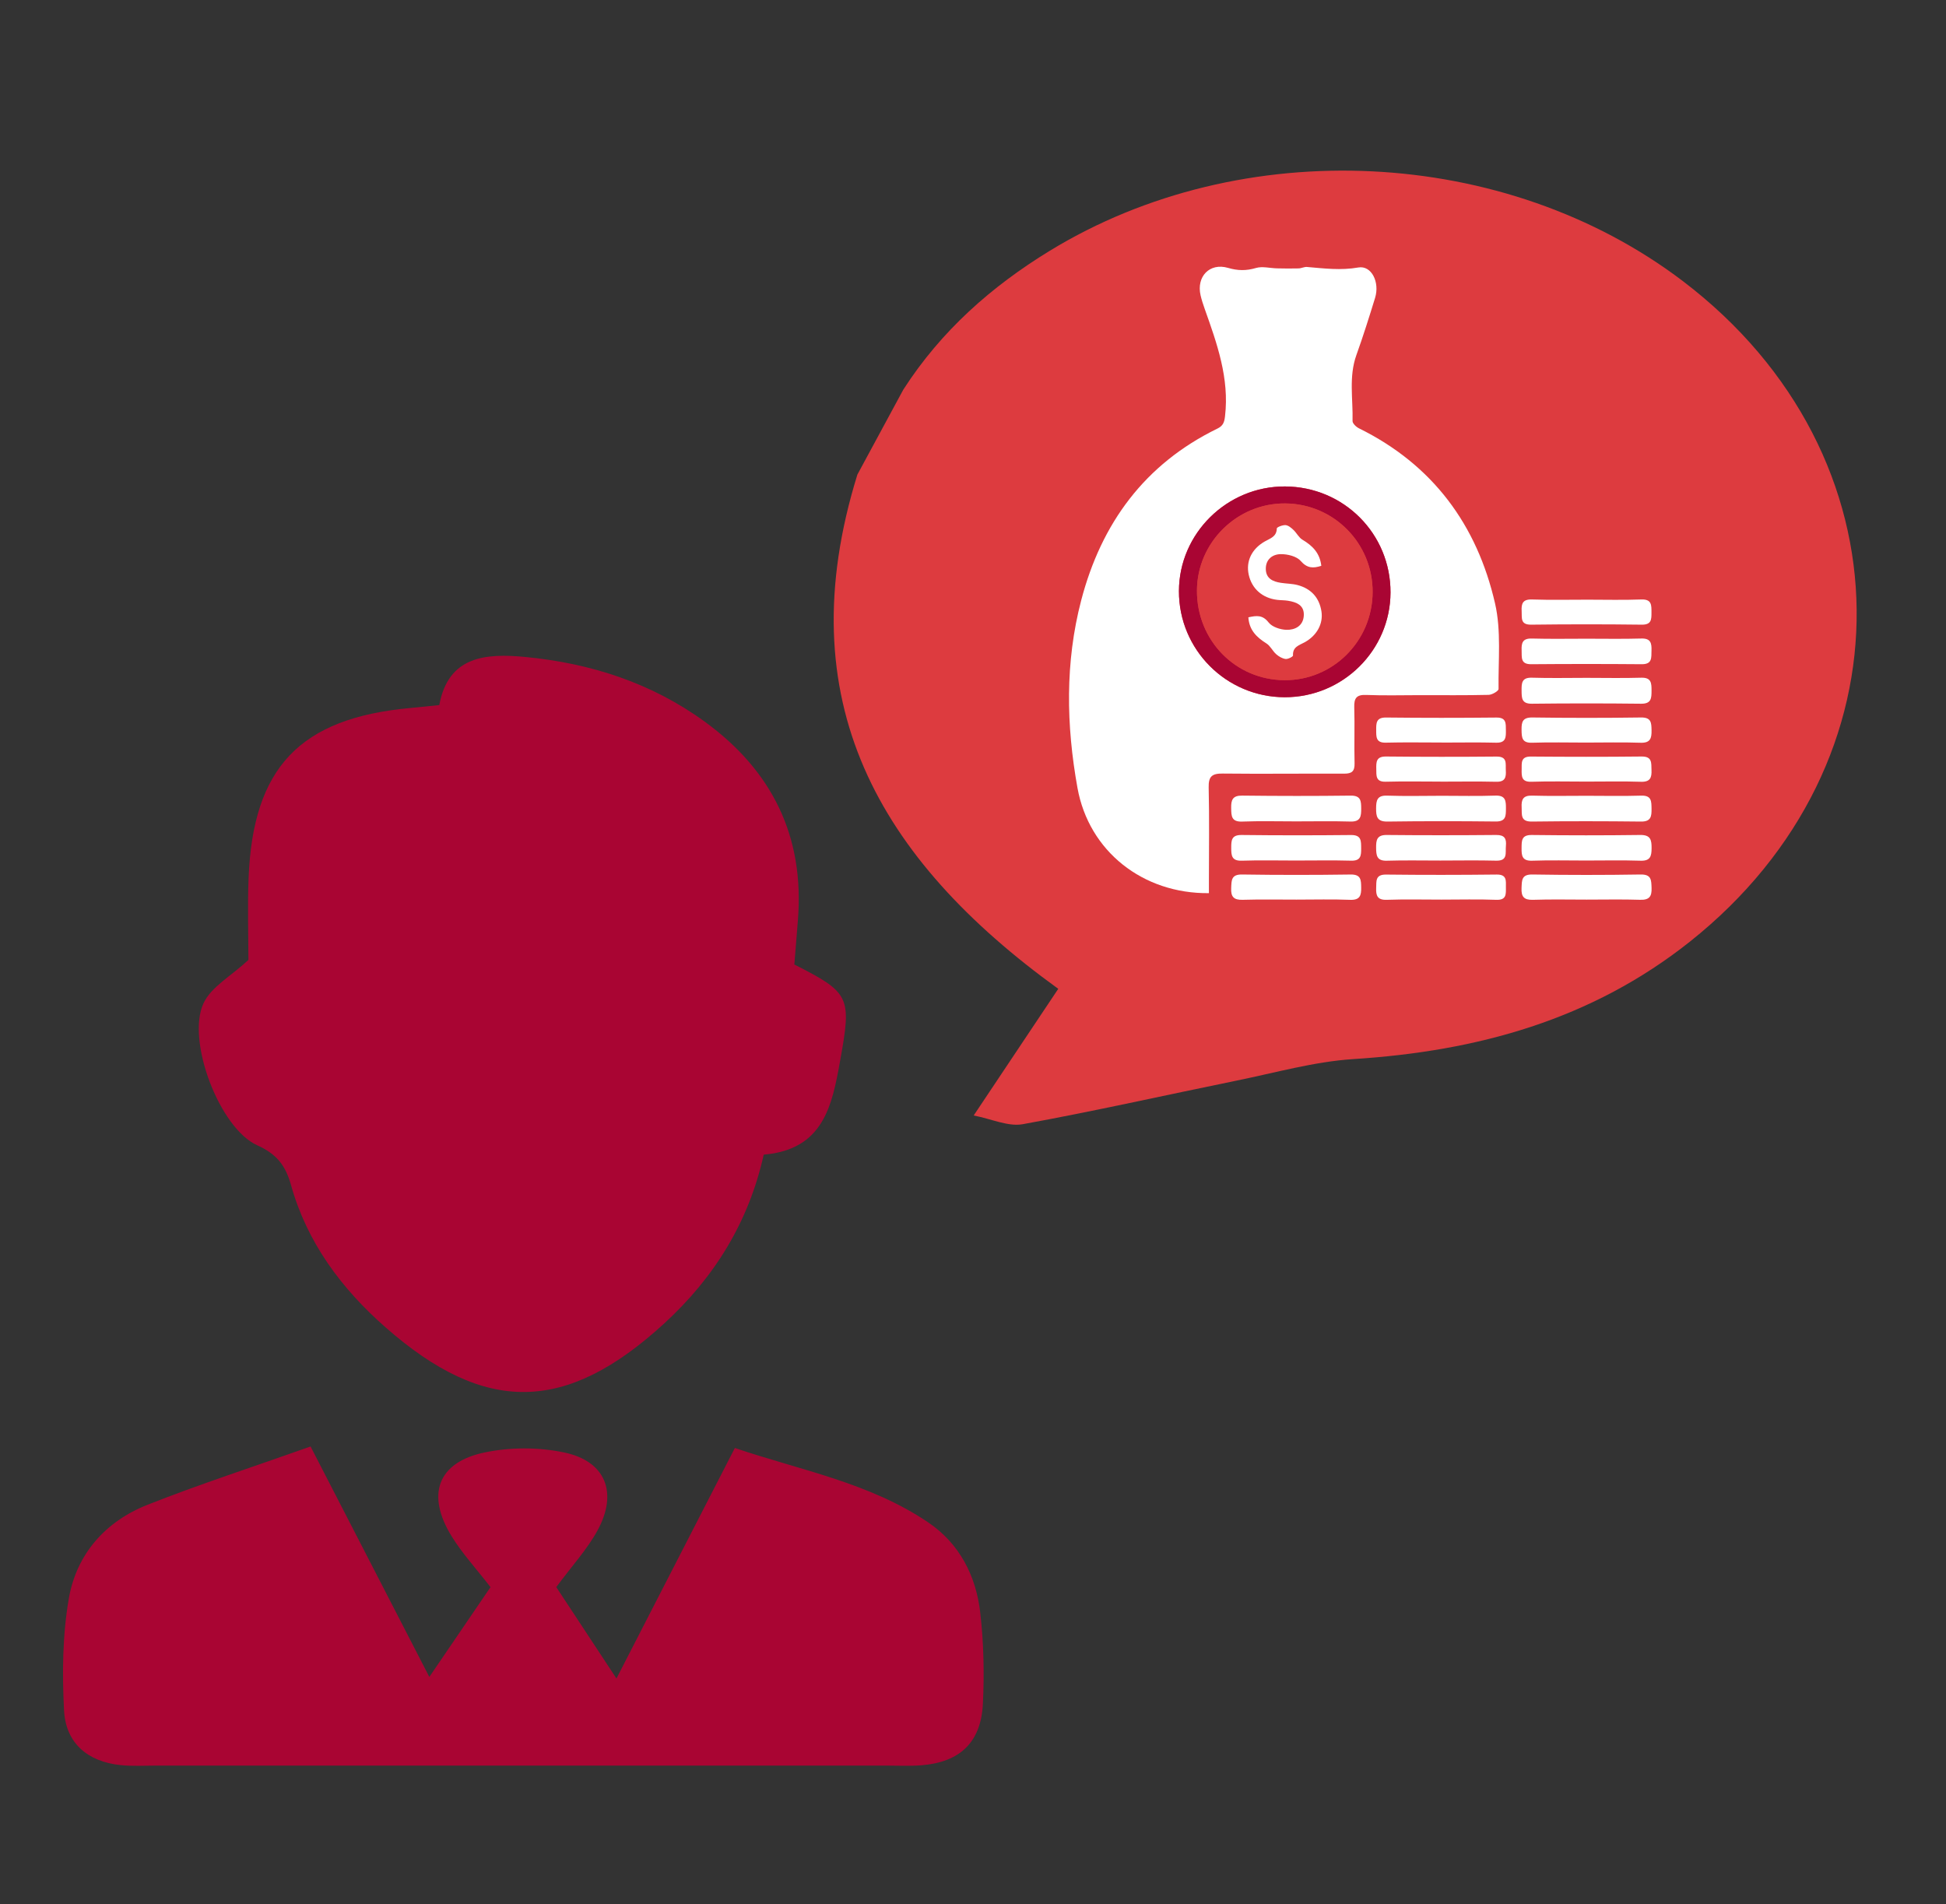
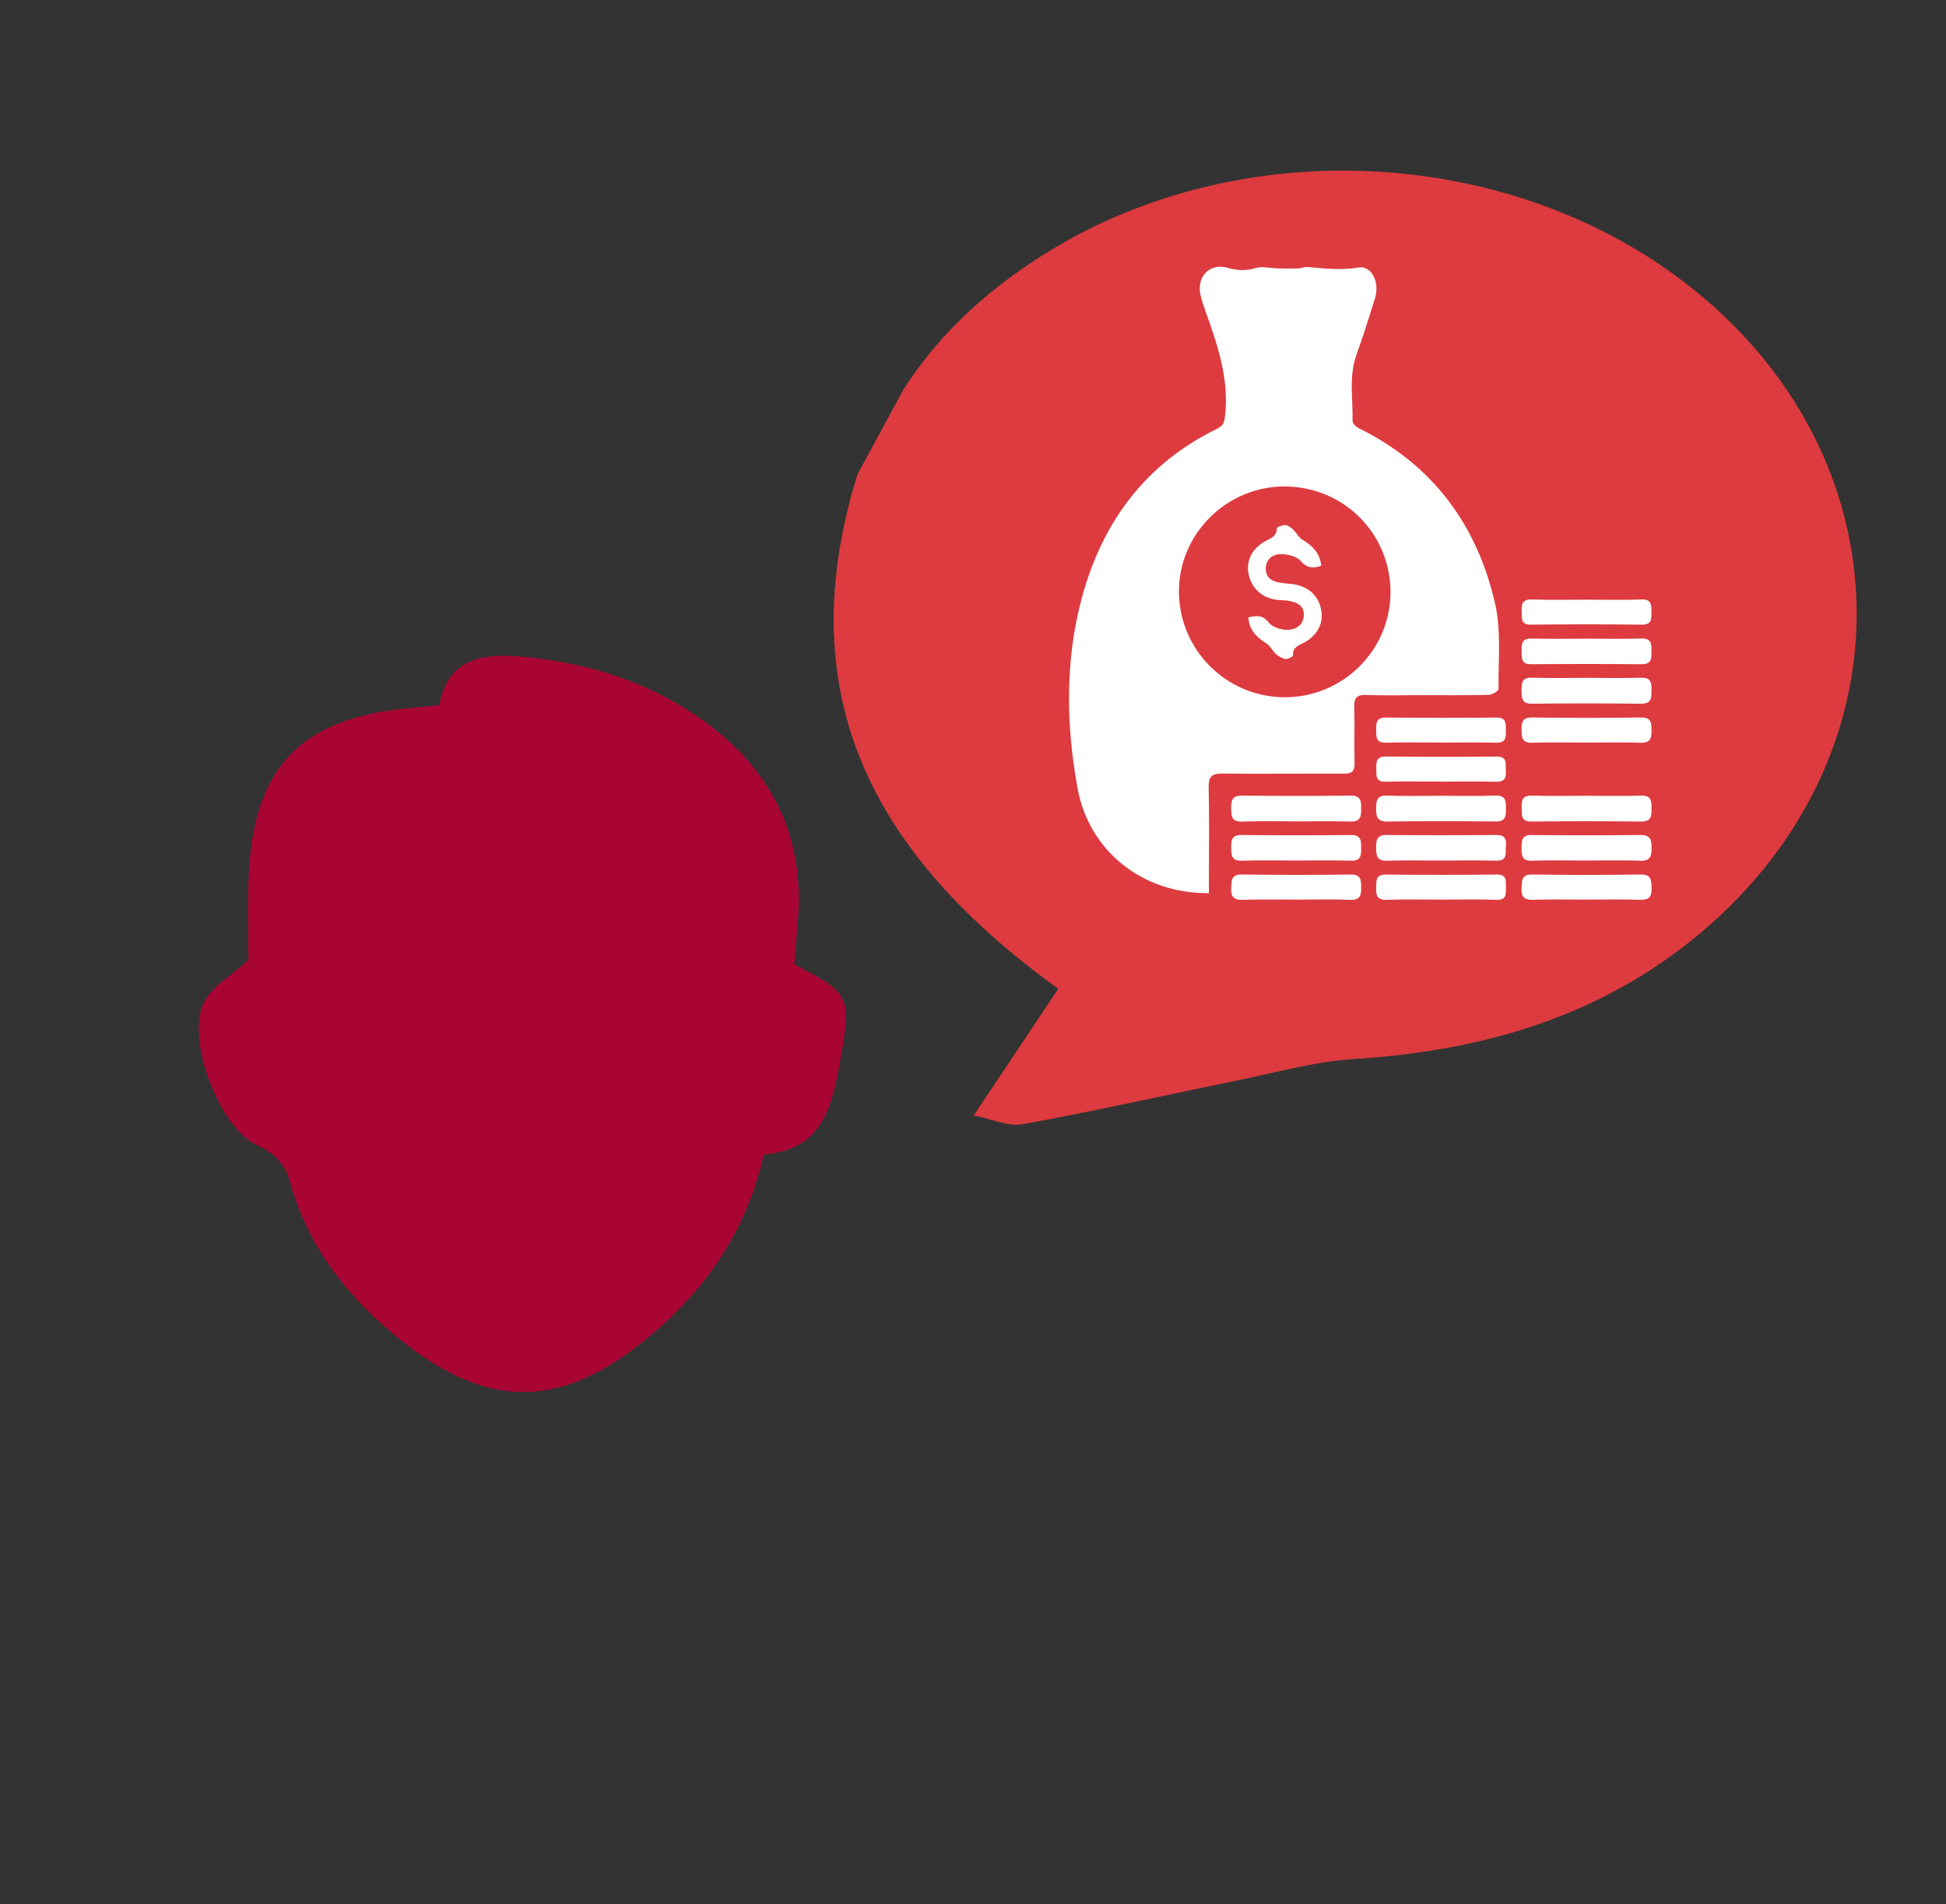
<svg xmlns="http://www.w3.org/2000/svg" enable-background="new 0 0 139 136" height="136" id="Layer_1" version="1.1" viewBox="0 0 139 136" width="139" x="0px" xml:space="preserve" y="0px">
  <rect x="0" y="0" width="139" height="136" fill="#333333" stroke="none" />
  <g>
</g>
  <g>
    <rect fill="none" height="154.097" stroke="#010101" stroke-miterlimit="10" width="163.695" x="-17.017" y="-10.271" />
  </g>
  <g>
    <path clip-rule="evenodd" d="M64.524,27.827c2.706-4.203,6.298-7.37,10.464-9.917   c13.727-8.387,32.543-7.465,45.224,2.175c16.343,12.431,16.573,34.401,0.497,47.173c-7.04,5.592-15.209,7.83-24.031,8.389   c-2.812,0.182-5.591,0.979-8.374,1.543c-5.083,1.038-10.148,2.182-15.251,3.109c-1.042,0.188-2.221-0.374-3.504-0.623   c2.129-3.19,3.986-5.968,6.041-9.047c-12.858-9.294-19.356-20.586-14.348-36.731" fill="#DD3B3F" fill-rule="evenodd" />
    <path clip-rule="evenodd" d="M86.351,63.796c-4.715,0.048-8.574-2.987-9.389-7.521   c-0.804-4.462-0.891-8.966,0.267-13.396c1.437-5.494,4.531-9.732,9.727-12.265c0.413-0.201,0.497-0.459,0.546-0.883   c0.317-2.716-0.572-5.193-1.454-7.675c-0.111-0.313-0.215-0.632-0.291-0.955c-0.313-1.343,0.645-2.352,1.959-1.967   c0.7,0.205,1.302,0.213,1.995,0.008c0.46-0.136,1.003,0.016,1.509,0.026c0.513,0.011,1.025,0.018,1.538,0.004   c0.201-0.005,0.403-0.121,0.599-0.103c1.22,0.104,2.413,0.257,3.667,0.037c0.937-0.165,1.542,1.045,1.197,2.169   c-0.42,1.367-0.851,2.734-1.334,4.081c-0.557,1.551-0.236,3.141-0.276,4.715c-0.005,0.174,0.26,0.425,0.458,0.523   c5.27,2.599,8.437,6.898,9.723,12.518c0.447,1.953,0.221,4.061,0.248,6.101c0.001,0.143-0.457,0.412-0.705,0.419   c-1.636,0.039-3.274,0.021-4.911,0.021c-1.279,0.001-2.559,0.037-3.836-0.015c-0.699-0.028-0.875,0.233-0.855,0.885   c0.04,1.329-0.012,2.66,0.022,3.992c0.015,0.573-0.189,0.75-0.751,0.745c-2.889-0.013-5.78,0.026-8.67-0.007   c-0.765-0.008-1.018,0.206-1,0.995c0.052,2.226,0.018,4.449,0.017,6.676V63.796z M91.784,34.746   c-4.143-0.018-7.565,3.36-7.574,7.475c-0.009,4.175,3.371,7.571,7.551,7.581c4.151,0.01,7.546-3.349,7.561-7.48   C99.337,38.13,95.987,34.766,91.784,34.746" fill="#FFFFFF" fill-rule="evenodd" />
    <path clip-rule="evenodd" d="M113.331,56.841c1.301,0,2.601,0.03,3.9-0.011   c0.745-0.022,0.727,0.41,0.736,0.935c0.007,0.546-0.034,0.925-0.752,0.917c-2.601-0.029-5.202-0.033-7.802,0   c-0.83,0.01-0.698-0.506-0.724-1.011c-0.029-0.546,0.088-0.86,0.742-0.842C110.729,56.868,112.03,56.841,113.331,56.841" fill="#FFFFFF" fill-rule="evenodd" />
    <path clip-rule="evenodd" d="M113.325,48.417c1.301,0,2.601,0.029,3.901-0.01   c0.735-0.023,0.741,0.397,0.741,0.928c0,0.533-0.011,0.937-0.744,0.93c-2.6-0.03-5.202-0.03-7.803,0   c-0.74,0.007-0.729-0.409-0.735-0.935c-0.004-0.533,0.003-0.946,0.738-0.924C110.723,48.447,112.025,48.417,113.325,48.417" fill="#FFFFFF" fill-rule="evenodd" />
    <path clip-rule="evenodd" d="M113.274,61.465c-1.278,0-2.558-0.032-3.834,0.013   c-0.724,0.024-0.763-0.36-0.756-0.909c0.006-0.526-0.01-0.938,0.733-0.928c2.581,0.031,5.163,0.033,7.743-0.001   c0.745-0.01,0.813,0.355,0.811,0.949c-0.003,0.571-0.091,0.912-0.787,0.889C115.881,61.436,114.577,61.465,113.274,61.465" fill="#FFFFFF" fill-rule="evenodd" />
    <path clip-rule="evenodd" d="M102.886,61.466c-1.276,0.001-2.554-0.027-3.829,0.012   c-0.72,0.022-0.758-0.382-0.763-0.924c-0.006-0.55,0.052-0.923,0.764-0.914c2.603,0.026,5.208,0.023,7.812,0   c0.606-0.007,0.745,0.261,0.694,0.792c-0.047,0.481,0.157,1.064-0.695,1.043C105.542,61.441,104.214,61.465,102.886,61.466" fill="#FFFFFF" fill-rule="evenodd" />
    <path clip-rule="evenodd" d="M92.531,61.465c-1.277,0-2.555-0.031-3.831,0.012   c-0.726,0.024-0.755-0.369-0.755-0.915c0.001-0.538,0.012-0.929,0.743-0.921c2.605,0.031,5.211,0.029,7.816,0.003   c0.753-0.009,0.715,0.44,0.721,0.95c0.005,0.508-0.017,0.9-0.71,0.882C95.188,61.439,93.86,61.465,92.531,61.465" fill="#FFFFFF" fill-rule="evenodd" />
    <path clip-rule="evenodd" d="M92.561,58.669c-1.278,0-2.558-0.035-3.834,0.014   c-0.779,0.029-0.776-0.407-0.786-0.97c-0.01-0.579,0.102-0.894,0.79-0.885c2.582,0.031,5.164,0.033,7.746,0.001   c0.731-0.009,0.749,0.386,0.751,0.925c0.003,0.544-0.034,0.945-0.756,0.927C95.168,58.643,93.864,58.669,92.561,58.669" fill="#FFFFFF" fill-rule="evenodd" />
    <path clip-rule="evenodd" d="M102.985,56.841c1.276,0,2.555,0.032,3.83-0.013   c0.732-0.025,0.755,0.376,0.751,0.917c-0.002,0.523,0.011,0.942-0.731,0.933c-2.578-0.029-5.159-0.031-7.737,0.004   c-0.752,0.01-0.809-0.374-0.805-0.955c0.003-0.562,0.077-0.922,0.786-0.897C100.38,56.875,101.683,56.843,102.985,56.841" fill="#FFFFFF" fill-rule="evenodd" />
    <path clip-rule="evenodd" d="M113.327,45.621c1.304,0,2.608,0.025,3.91-0.013   c0.678-0.021,0.743,0.338,0.727,0.862c-0.016,0.494,0.071,0.979-0.698,0.973c-2.631-0.022-5.263-0.022-7.896,0   c-0.779,0.005-0.662-0.495-0.682-0.979c-0.021-0.528,0.056-0.876,0.73-0.855C110.72,45.646,112.024,45.621,113.327,45.621" fill="#FFFFFF" fill-rule="evenodd" />
    <path clip-rule="evenodd" d="M102.965,64.257c-1.304,0-2.61-0.032-3.914,0.014   c-0.666,0.023-0.775-0.3-0.753-0.841c0.021-0.488-0.074-0.97,0.707-0.962c2.635,0.031,5.269,0.028,7.904-0.002   c0.744-0.007,0.653,0.454,0.655,0.915c0.001,0.477,0.052,0.918-0.685,0.89C105.575,64.222,104.271,64.257,102.965,64.257" fill="#FFFFFF" fill-rule="evenodd" />
    <path clip-rule="evenodd" d="M92.605,64.257c-1.278,0-2.558-0.024-3.836,0.013   c-0.642,0.021-0.858-0.211-0.827-0.841c0.025-0.553-0.002-0.979,0.784-0.966c2.582,0.04,5.166,0.038,7.748,0.001   c0.744-0.011,0.744,0.39,0.753,0.921c0.011,0.568-0.08,0.914-0.787,0.887C95.165,64.222,93.885,64.257,92.605,64.257" fill="#FFFFFF" fill-rule="evenodd" />
    <path clip-rule="evenodd" d="M113.327,64.257c-1.275,0-2.552-0.029-3.825,0.014   c-0.65,0.021-0.849-0.223-0.82-0.842c0.027-0.543-0.014-0.979,0.776-0.966c2.575,0.042,5.152,0.042,7.727,0   c0.782-0.014,0.762,0.403,0.784,0.958c0.024,0.614-0.163,0.87-0.817,0.849C115.878,64.229,114.602,64.257,113.327,64.257" fill="#FFFFFF" fill-rule="evenodd" />
-     <path clip-rule="evenodd" d="M113.3,55.827c-1.305,0-2.61-0.032-3.914,0.012   c-0.715,0.024-0.704-0.392-0.696-0.883c0.008-0.466-0.076-0.925,0.66-0.917c2.636,0.022,5.271,0.026,7.904-0.003   c0.775-0.01,0.69,0.467,0.71,0.963c0.023,0.543-0.088,0.862-0.751,0.841C115.91,55.797,114.605,55.829,113.3,55.827" fill="#FFFFFF" fill-rule="evenodd" />
    <path clip-rule="evenodd" d="M102.889,55.827c-1.302,0-2.605-0.027-3.907,0.009   c-0.727,0.021-0.669-0.433-0.676-0.906c-0.008-0.493-0.014-0.9,0.692-0.894c2.632,0.027,5.263,0.028,7.893,0.004   c0.806-0.008,0.639,0.521,0.667,0.984c0.032,0.5-0.051,0.832-0.684,0.815c-1.327-0.031-2.656-0.009-3.985-0.009V55.827z" fill="#FFFFFF" fill-rule="evenodd" />
    <path clip-rule="evenodd" d="M113.269,53.04c-1.279,0-2.558-0.032-3.836,0.011   c-0.731,0.024-0.742-0.377-0.75-0.918c-0.008-0.57,0.072-0.895,0.778-0.885c2.582,0.036,5.168,0.037,7.75,0   c0.741-0.011,0.746,0.377,0.757,0.914c0.011,0.57-0.083,0.915-0.786,0.89C115.878,53.008,114.573,53.04,113.269,53.04" fill="#FFFFFF" fill-rule="evenodd" />
    <path clip-rule="evenodd" d="M102.968,53.036c-1.327,0-2.656-0.024-3.982,0.01   c-0.718,0.019-0.683-0.423-0.686-0.903c-0.002-0.49-0.007-0.898,0.698-0.892c2.629,0.029,5.26,0.029,7.889,0.002   c0.722-0.008,0.669,0.427,0.676,0.901c0.006,0.491,0.017,0.911-0.689,0.895c-1.301-0.033-2.604-0.009-3.906-0.009V53.036z" fill="#FFFFFF" fill-rule="evenodd" />
    <path clip-rule="evenodd" d="M113.407,42.834c1.276,0,2.553,0.033,3.827-0.015   c0.756-0.028,0.727,0.411,0.728,0.926c0.001,0.5,0.005,0.884-0.701,0.873c-2.629-0.033-5.258-0.033-7.886,0   c-0.797,0.011-0.658-0.485-0.685-0.962c-0.031-0.54,0.072-0.858,0.737-0.837C110.753,42.864,112.08,42.833,113.407,42.834" fill="#FFFFFF" fill-rule="evenodd" />
-     <path clip-rule="evenodd" d="M91.784,34.746c4.202,0.019,7.553,3.384,7.538,7.576   c-0.015,4.131-3.41,7.489-7.562,7.479c-4.179-0.01-7.56-3.406-7.55-7.582C84.218,38.106,87.641,34.729,91.784,34.746    M98.045,42.303c0.022-3.488-2.763-6.318-6.245-6.344c-3.432-0.025-6.281,2.779-6.303,6.207c-0.022,3.56,2.734,6.393,6.245,6.417   C95.206,48.607,98.022,45.8,98.045,42.303" fill="#A90533" fill-rule="evenodd" />
    <path clip-rule="evenodd" d="M98.045,42.303c-0.023,3.497-2.839,6.305-6.303,6.28   c-3.511-0.024-6.267-2.857-6.245-6.417c0.022-3.428,2.871-6.232,6.303-6.207C95.282,35.984,98.067,38.814,98.045,42.303    M89.169,44.094c0.059,0.921,0.598,1.432,1.297,1.872c0.279,0.177,0.434,0.539,0.69,0.763c0.185,0.165,0.436,0.311,0.673,0.342   c0.172,0.021,0.534-0.168,0.529-0.248c-0.036-0.618,0.435-0.728,0.832-0.945c0.875-0.48,1.338-1.329,1.198-2.213   c-0.155-0.981-0.741-1.613-1.69-1.87c-0.388-0.105-0.806-0.101-1.209-0.164c-0.571-0.088-1.059-0.303-1.074-0.978   c-0.015-0.702,0.484-1.065,1.066-1.07c0.485-0.006,1.131,0.151,1.421,0.482c0.469,0.534,0.887,0.539,1.477,0.352   c-0.102-0.912-0.627-1.436-1.344-1.862c-0.262-0.153-0.414-0.485-0.647-0.703c-0.161-0.153-0.37-0.328-0.567-0.342   c-0.211-0.014-0.619,0.147-0.621,0.236c-0.012,0.603-0.478,0.71-0.867,0.935c-0.936,0.539-1.348,1.424-1.138,2.373   c0.222,1.001,0.978,1.669,2.036,1.794c0.253,0.03,0.512,0.021,0.763,0.062c0.622,0.101,1.19,0.323,1.133,1.084   c-0.052,0.725-0.635,1.013-1.242,0.994c-0.439-0.015-1.019-0.204-1.268-0.523C90.187,43.909,89.757,43.965,89.169,44.094" fill="#DD3B3F" fill-rule="evenodd" />
    <path clip-rule="evenodd" d="M89.169,44.094c0.588-0.129,1.018-0.185,1.448,0.369   c0.249,0.319,0.829,0.509,1.268,0.523c0.607,0.019,1.19-0.27,1.242-0.994c0.057-0.761-0.511-0.983-1.133-1.084   c-0.251-0.04-0.51-0.031-0.763-0.062c-1.058-0.125-1.814-0.793-2.036-1.794c-0.21-0.949,0.202-1.834,1.138-2.373   c0.389-0.225,0.855-0.332,0.867-0.935c0.002-0.089,0.41-0.25,0.621-0.236c0.197,0.014,0.406,0.188,0.567,0.342   c0.233,0.218,0.385,0.55,0.647,0.703c0.717,0.427,1.242,0.95,1.344,1.862c-0.59,0.188-1.008,0.183-1.477-0.352   c-0.29-0.331-0.936-0.488-1.421-0.482c-0.582,0.005-1.081,0.368-1.066,1.07c0.015,0.675,0.503,0.89,1.074,0.978   c0.403,0.063,0.821,0.059,1.209,0.164c0.949,0.257,1.535,0.889,1.69,1.87c0.14,0.884-0.323,1.732-1.198,2.213   c-0.397,0.218-0.868,0.327-0.832,0.945c0.005,0.08-0.357,0.269-0.529,0.248c-0.237-0.031-0.488-0.177-0.673-0.342   c-0.256-0.224-0.411-0.586-0.69-0.763C89.767,45.525,89.228,45.015,89.169,44.094" fill="#FFFFFF" fill-rule="evenodd" />
    <path clip-rule="evenodd" d="M17.744,68.566c0-1.721-0.068-3.781,0.012-5.836   c0.307-7.916,3.675-11.438,11.549-12.159c0.596-0.056,1.192-0.119,2.073-0.208c0.641-3.502,3.31-3.709,6.131-3.438   c4.67,0.445,9.032,1.853,12.856,4.641c4.779,3.489,7.103,8.169,6.63,14.138c-0.085,1.078-0.173,2.157-0.256,3.188   c3.989,2.026,4.093,2.312,3.275,6.849c-0.578,3.221-1.181,6.364-5.462,6.733c-1.073,4.821-3.531,8.776-7.105,12.055   c-7.019,6.435-12.793,6.529-19.906,0.281c-3.163-2.778-5.611-6.07-6.754-10.167c-0.394-1.408-1.025-2.215-2.418-2.841   c-2.679-1.204-5.078-7.473-3.831-10.145C15.085,70.488,16.498,69.726,17.744,68.566" fill="#A90533" fill-rule="evenodd" />
-     <path clip-rule="evenodd" d="M44.033,119.89c3.029-5.896,5.625-10.954,8.456-16.463   c4.745,1.603,9.63,2.485,13.81,5.313c2.232,1.51,3.415,3.809,3.717,6.434c0.249,2.16,0.299,4.368,0.189,6.545   c-0.14,2.744-1.655,4.15-4.38,4.369c-0.846,0.068-1.7,0.023-2.55,0.023c-17.374,0.001-34.749,0.002-52.123,0   c-0.85,0-1.709,0.054-2.551-0.035c-2.342-0.248-3.909-1.568-4.027-3.92c-0.134-2.649-0.11-5.37,0.341-7.974   c0.55-3.177,2.609-5.508,5.619-6.698c3.706-1.466,7.504-2.693,11.65-4.164c2.803,5.438,5.487,10.647,8.483,16.459   c1.682-2.47,3.004-4.409,4.37-6.414c-1.037-1.34-2.021-2.408-2.771-3.623c-1.841-2.979-1.016-5.291,2.347-5.996   c1.833-0.386,3.88-0.385,5.712,0.006c2.938,0.626,3.821,2.87,2.363,5.548c-0.739,1.362-1.825,2.535-2.954,4.063   C40.991,115.274,42.284,117.234,44.033,119.89" fill="#A90533" fill-rule="evenodd" />
  </g>
</svg>